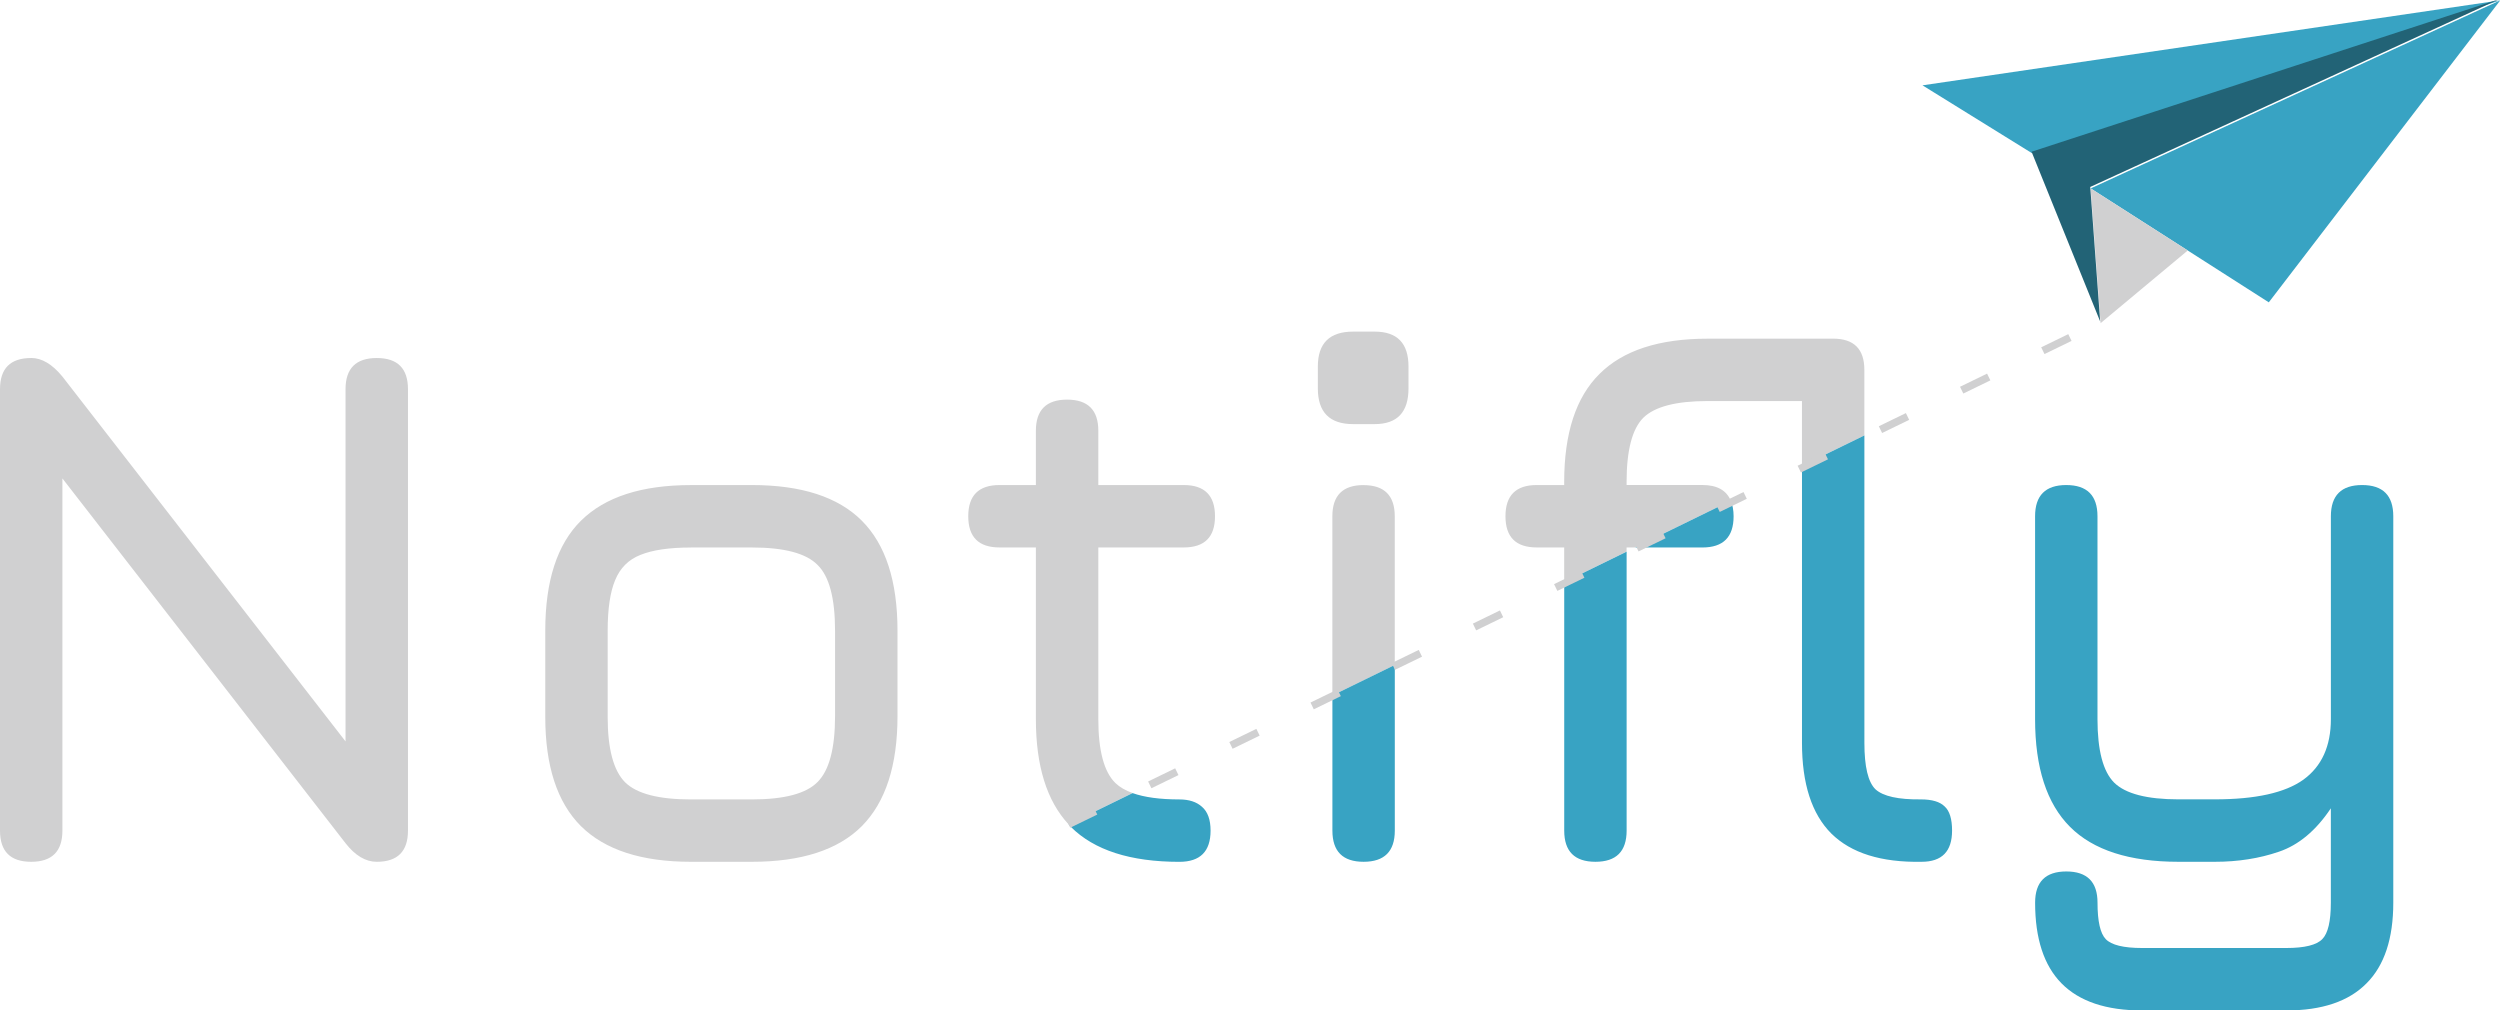
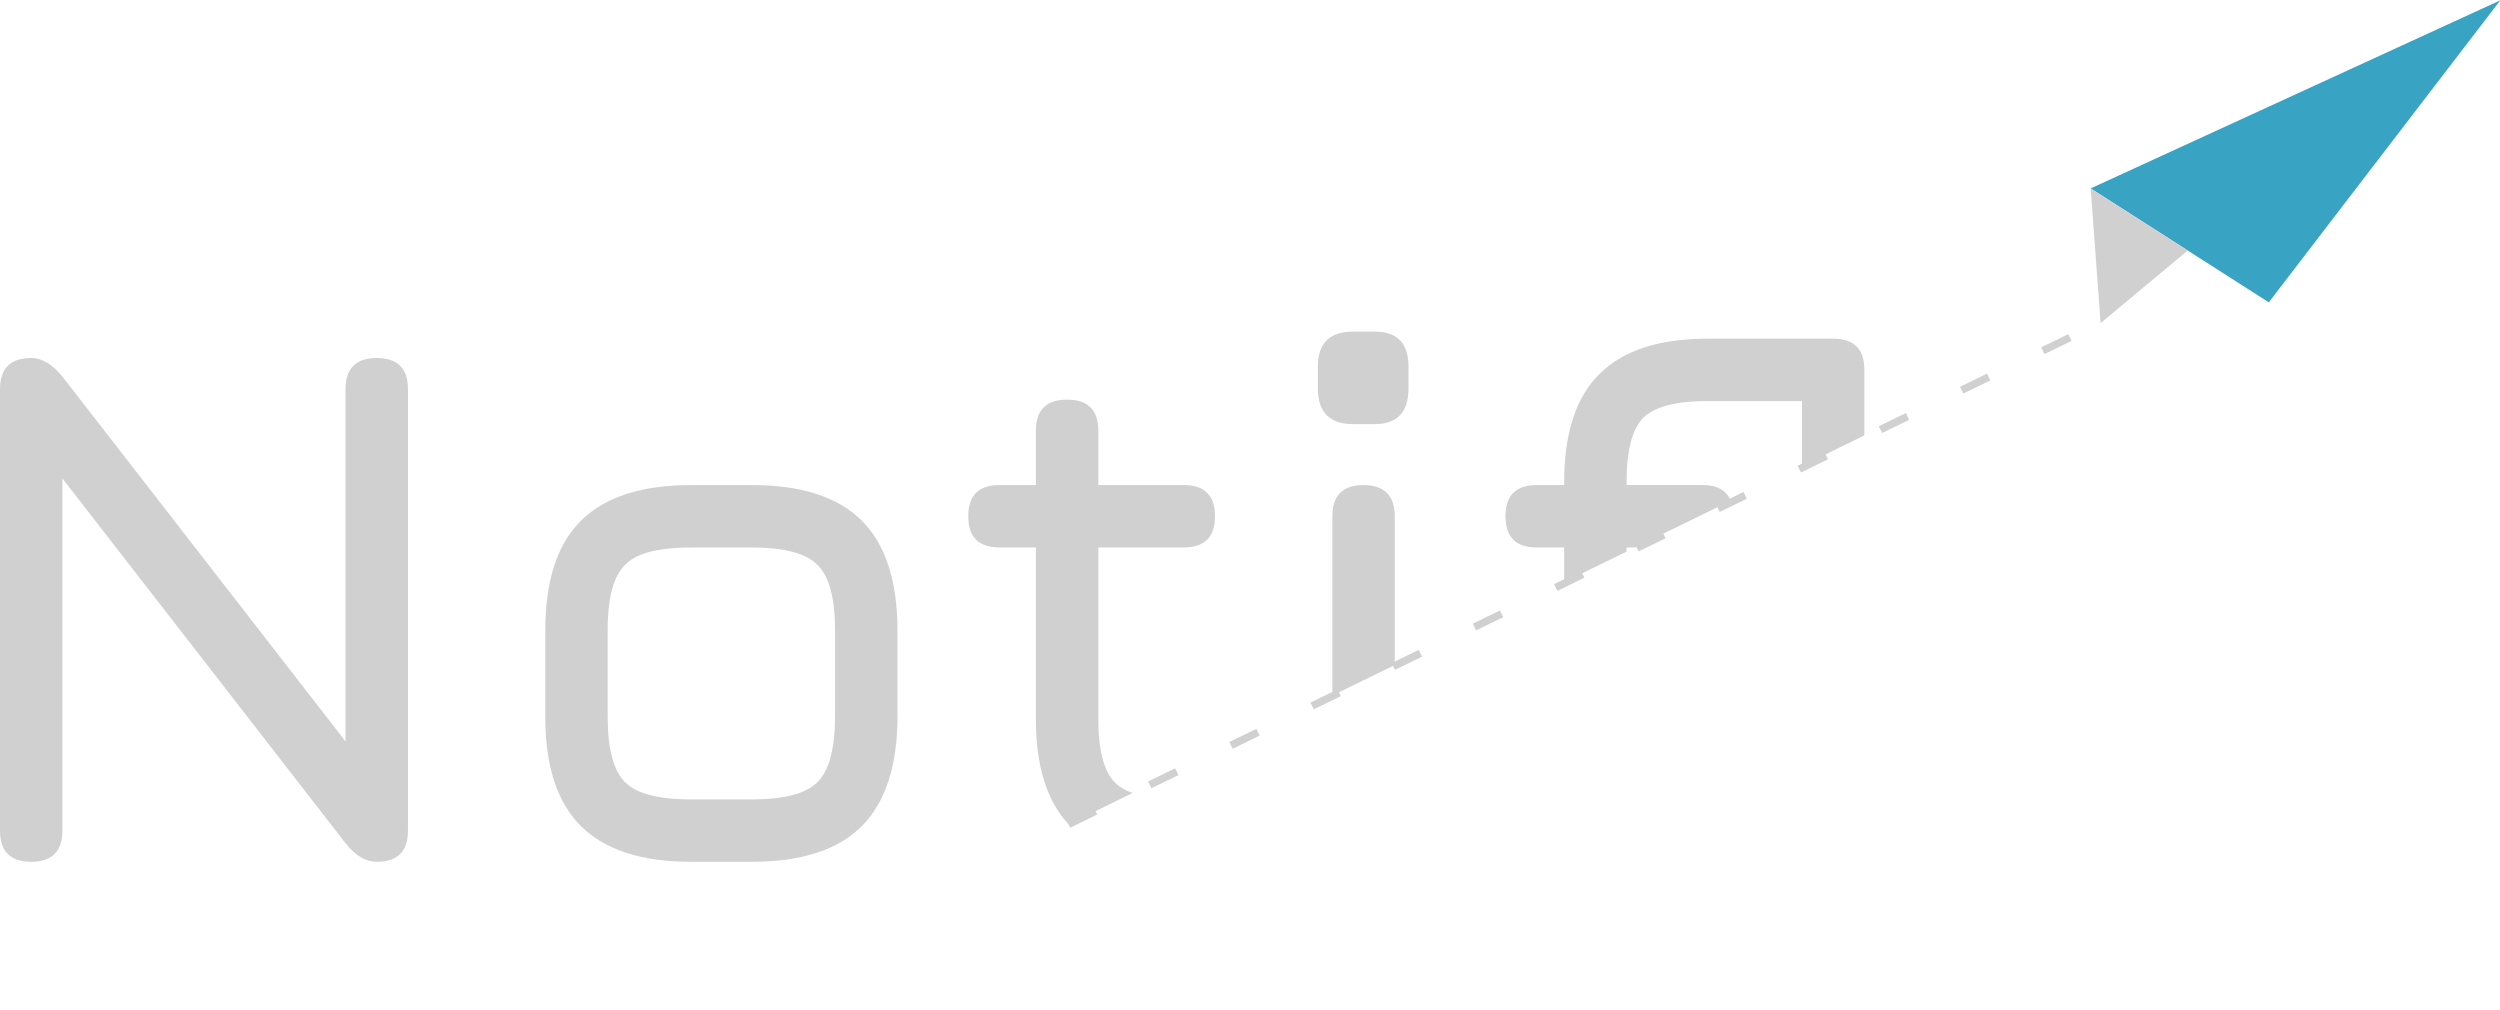
<svg xmlns="http://www.w3.org/2000/svg" xmlns:ns1="http://www.inkscape.org/namespaces/inkscape" xmlns:ns2="http://sodipodi.sourceforge.net/DTD/sodipodi-0.dtd" width="66.463mm" height="26.862mm" viewBox="0 0 66.463 26.862" version="1.1" id="svg1238" ns1:version="0.92.5 (2060ec1f9f, 2020-04-08)" ns2:docname="Notiply_logo_dark.svg">
  <defs id="defs1232" />
  <ns2:namedview id="base" pagecolor="#ffffff" bordercolor="#666666" borderopacity="1.0" ns1:pageopacity="0.0" ns1:pageshadow="2" ns1:zoom="1.979899" ns1:cx="118.00335" ns1:cy="-24.808417" ns1:document-units="mm" ns1:current-layer="layer1" showgrid="false" fit-margin-top="0" fit-margin-left="0" fit-margin-right="0" fit-margin-bottom="0" ns1:window-width="1920" ns1:window-height="1017" ns1:window-x="-8" ns1:window-y="-8" ns1:window-maximized="1" />
  <g ns1:label="Layer 1" ns1:groupmode="layer" id="layer1" transform="translate(-29.513,-25.033)">
    <g id="g1194" transform="translate(18.912,-125.316)">
      <path id="rect974-1" d="m 46.574,159.165 c -0.626,0 -0.938,0.309 -0.938,0.928 v 0.583 c 0,0.632 0.313,0.948 0.938,0.948 h 0.573 c 0.599,0 0.899,-0.316 0.899,-0.948 v -0.583 c 0,-0.619 -0.299,-0.928 -0.899,-0.928 z m 9.423,0.188 c -1.291,0 -2.249,0.313 -2.874,0.938 -0.626,0.619 -0.938,1.577 -0.938,2.874 v 0.079 h -0.731 c -0.553,0 -0.83,0.277 -0.83,0.83 0,0.553 0.277,0.829 0.83,0.829 h 0.731 v 0.922 l 1.659,-0.811 v -0.111 h 0.227 l 2.543,-1.243 c -0.115,-0.276 -0.364,-0.417 -0.755,-0.417 h -2.015 v -0.079 c 0,-0.843 0.149,-1.413 0.445,-1.709 0.303,-0.296 0.872,-0.444 1.708,-0.444 h 2.509 v 1.724 l 1.659,-0.811 v -1.743 c 0,-0.553 -0.277,-0.829 -0.83,-0.829 z m -44.567,0.514 c -0.553,0 -0.829,0.276 -0.829,0.829 v 11.735 c 0,0.553 0.276,0.829 0.829,0.829 0.553,0 0.83,-0.276 0.83,-0.829 v -9.363 l 7.527,9.698 c 0.257,0.329 0.534,0.494 0.83,0.494 0.553,0 0.83,-0.276 0.83,-0.829 v -11.735 c 0,-0.553 -0.277,-0.829 -0.83,-0.829 -0.553,0 -0.83,0.276 -0.83,0.829 v 9.363 l -7.527,-9.699 c -0.27,-0.329 -0.547,-0.494 -0.83,-0.494 z m 27.54,1.106 c -0.553,0 -0.83,0.276 -0.83,0.829 v 1.442 h -0.968 c -0.553,0 -0.83,0.277 -0.83,0.83 0,0.553 0.277,0.829 0.83,0.829 h 0.968 v 4.564 c 0,1.247 0.292,2.177 0.869,2.797 l 1.702,-0.832 c -0.19,-0.068 -0.343,-0.156 -0.457,-0.266 -0.303,-0.296 -0.454,-0.863 -0.454,-1.699 v -4.564 h 2.272 c 0.553,0 0.83,-0.276 0.83,-0.829 0,-0.553 -0.277,-0.83 -0.83,-0.83 h -2.272 v -1.442 c 0,-0.553 -0.277,-0.829 -0.83,-0.829 z m -10.001,2.272 c -1.31,0 -2.285,0.316 -2.924,0.948 -0.632,0.626 -0.948,1.6 -0.948,2.924 v 2.291 c 0,1.304 0.316,2.272 0.948,2.904 0.639,0.632 1.613,0.948 2.924,0.948 h 1.62 c 1.317,0 2.292,-0.316 2.924,-0.948 0.632,-0.639 0.948,-1.613 0.948,-2.924 v -2.272 c 0,-1.317 -0.316,-2.292 -0.948,-2.924 -0.632,-0.632 -1.607,-0.948 -2.924,-0.948 z m 17.882,0 c -0.553,0 -0.829,0.277 -0.829,0.83 v 4.764 l 1.659,-0.811 v -3.952 c 0,-0.553 -0.277,-0.83 -0.83,-0.83 z m -17.882,1.659 h 1.62 c 0.863,0 1.445,0.155 1.748,0.465 0.31,0.303 0.464,0.886 0.464,1.748 v 2.272 c 0,0.856 -0.155,1.439 -0.464,1.749 -0.303,0.309 -0.886,0.464 -1.748,0.464 h -1.62 c -0.856,0 -1.439,-0.151 -1.748,-0.454 -0.31,-0.31 -0.465,-0.889 -0.465,-1.739 v -2.291 c 0,-0.58 0.066,-1.028 0.198,-1.344 0.132,-0.323 0.355,-0.547 0.671,-0.672 0.323,-0.132 0.771,-0.197 1.344,-0.197 z" style="opacity:1;fill:#d0d0d1;fill-opacity:1;stroke:none;stroke-width:0.1;stroke-miterlimit:4;stroke-dasharray:none;stroke-opacity:1" ns1:connector-curvature="0" />
-       <path ns2:nodetypes="ccsccscccscssscssccscsscssscsscssssscsscsssccssccccssscccsssccccsscscc" id="path829-6-8-6" d="m 60.166,161.925 -1.659,0.811 v 7.363 c 0,1.087 0.26,1.89 0.78,2.41 0.527,0.52 1.326,0.771 2.4,0.751 0.54,0 0.81,-0.276 0.81,-0.829 0,-0.309 -0.066,-0.524 -0.197,-0.642 -0.125,-0.125 -0.336,-0.188 -0.633,-0.188 -0.599,0.007 -1.001,-0.082 -1.205,-0.267 -0.198,-0.191 -0.296,-0.603 -0.296,-1.235 z m 5.367,1.319 c -0.553,0 -0.829,0.277 -0.829,0.83 v 5.393 c 0,1.291 0.31,2.245 0.929,2.864 0.619,0.619 1.58,0.929 2.884,0.929 h 0.968 c 0.612,0 1.179,-0.089 1.699,-0.267 0.527,-0.178 0.988,-0.563 1.383,-1.155 v 2.509 c 0,0.494 -0.076,0.816 -0.227,0.968 -0.151,0.158 -0.471,0.237 -0.958,0.237 h -3.832 c -0.494,0 -0.816,-0.079 -0.968,-0.237 -0.145,-0.151 -0.218,-0.474 -0.218,-0.968 0,-0.553 -0.277,-0.83 -0.83,-0.83 -0.553,0 -0.829,0.277 -0.829,0.83 0,0.955 0.234,1.669 0.701,2.144 0.474,0.481 1.189,0.721 2.144,0.721 h 3.832 c 0.948,0 1.66,-0.24 2.134,-0.721 0.474,-0.474 0.711,-1.189 0.711,-2.144 v -10.273 c 0,-0.553 -0.276,-0.83 -0.829,-0.83 -0.553,0 -0.83,0.277 -0.83,0.83 v 5.393 c 0,0.718 -0.243,1.255 -0.731,1.61 -0.487,0.349 -1.271,0.523 -2.351,0.523 H 68.516 c -0.836,0 -1.406,-0.148 -1.709,-0.444 -0.296,-0.296 -0.444,-0.86 -0.444,-1.689 v -5.393 c 0,-0.553 -0.277,-0.83 -0.83,-0.83 z m -8.918,0.417 -2.543,1.243 h 1.788 c 0.553,0 0.829,-0.276 0.829,-0.829 0,-0.163 -0.027,-0.299 -0.074,-0.413 z m -2.77,1.354 -1.659,0.811 v 6.605 c 0,0.553 0.277,0.829 0.83,0.829 0.553,0 0.829,-0.276 0.829,-0.829 z m -6.163,3.012 -1.659,0.811 v 3.593 c 0,0.553 0.276,0.829 0.829,0.829 0.553,0 0.83,-0.276 0.83,-0.829 z m -6.969,3.406 -1.702,0.832 c 0.02,0.022 0.038,0.046 0.059,0.067 0.619,0.619 1.581,0.929 2.885,0.929 0.553,0 0.829,-0.276 0.829,-0.829 0,-0.29 -0.075,-0.501 -0.227,-0.633 -0.145,-0.132 -0.346,-0.197 -0.603,-0.197 -0.516,0 -0.93,-0.057 -1.242,-0.168 z" style="font-style:normal;font-variant:normal;font-weight:bold;font-stretch:normal;font-size:19.756px;line-height:1.25;font-family:Jura;-inkscape-font-specification:'Jura Bold';letter-spacing:0px;word-spacing:0px;fill:#38a3c3;fill-opacity:1;stroke:none;stroke-width:0.265" ns1:connector-curvature="0" />
      <g transform="matrix(0.254,0,0,0.254,59.042,130.572)" id="g1064-9">
        <path ns1:connector-curvature="0" style="fill:#38a3c3;fill-opacity:1;stroke:none;stroke-width:1px;stroke-linecap:butt;stroke-linejoin:miter;stroke-opacity:1" d="m 267.857,293.949 -161.785,74.285 70.355,45 z" transform="scale(0.265)" id="path1058-5" />
-         <path ns1:connector-curvature="0" style="fill:#38a3c3;fill-opacity:1;stroke:none;stroke-width:1px;stroke-linecap:butt;stroke-linejoin:miter;stroke-opacity:1" d="M 267.857,293.949 39.643,327.52 82.857,354.305 Z" transform="scale(0.265)" id="path1056-4" />
        <path ns2:nodetypes="cccc" ns1:connector-curvature="0" style="fill:#d0d0d1;fill-opacity:1;stroke:none;stroke-width:1px;stroke-linecap:butt;stroke-linejoin:miter;stroke-opacity:1" d="M 106.072,368.234 110,421.447 144.423,392.754 Z" transform="scale(0.265)" id="path1045-7" />
-         <path style="fill:#226376;fill-opacity:1;stroke:none;stroke-width:0.265px;stroke-linecap:butt;stroke-linejoin:miter;stroke-opacity:1" d="M 21.923,93.743 29.104,111.508 28.065,97.429 70.871,77.774 Z" id="path1049-7" ns1:connector-curvature="0" />
      </g>
      <path ns1:connector-curvature="0" id="path1066-1" d="M 39.009,172.264 66.443,158.927" style="fill:none;stroke:#d0d0d1;stroke-width:0.2;stroke-linecap:butt;stroke-linejoin:miter;stroke-miterlimit:4;stroke-dasharray:0.8, 1.6;stroke-dashoffset:0;stroke-opacity:1" />
    </g>
  </g>
</svg>